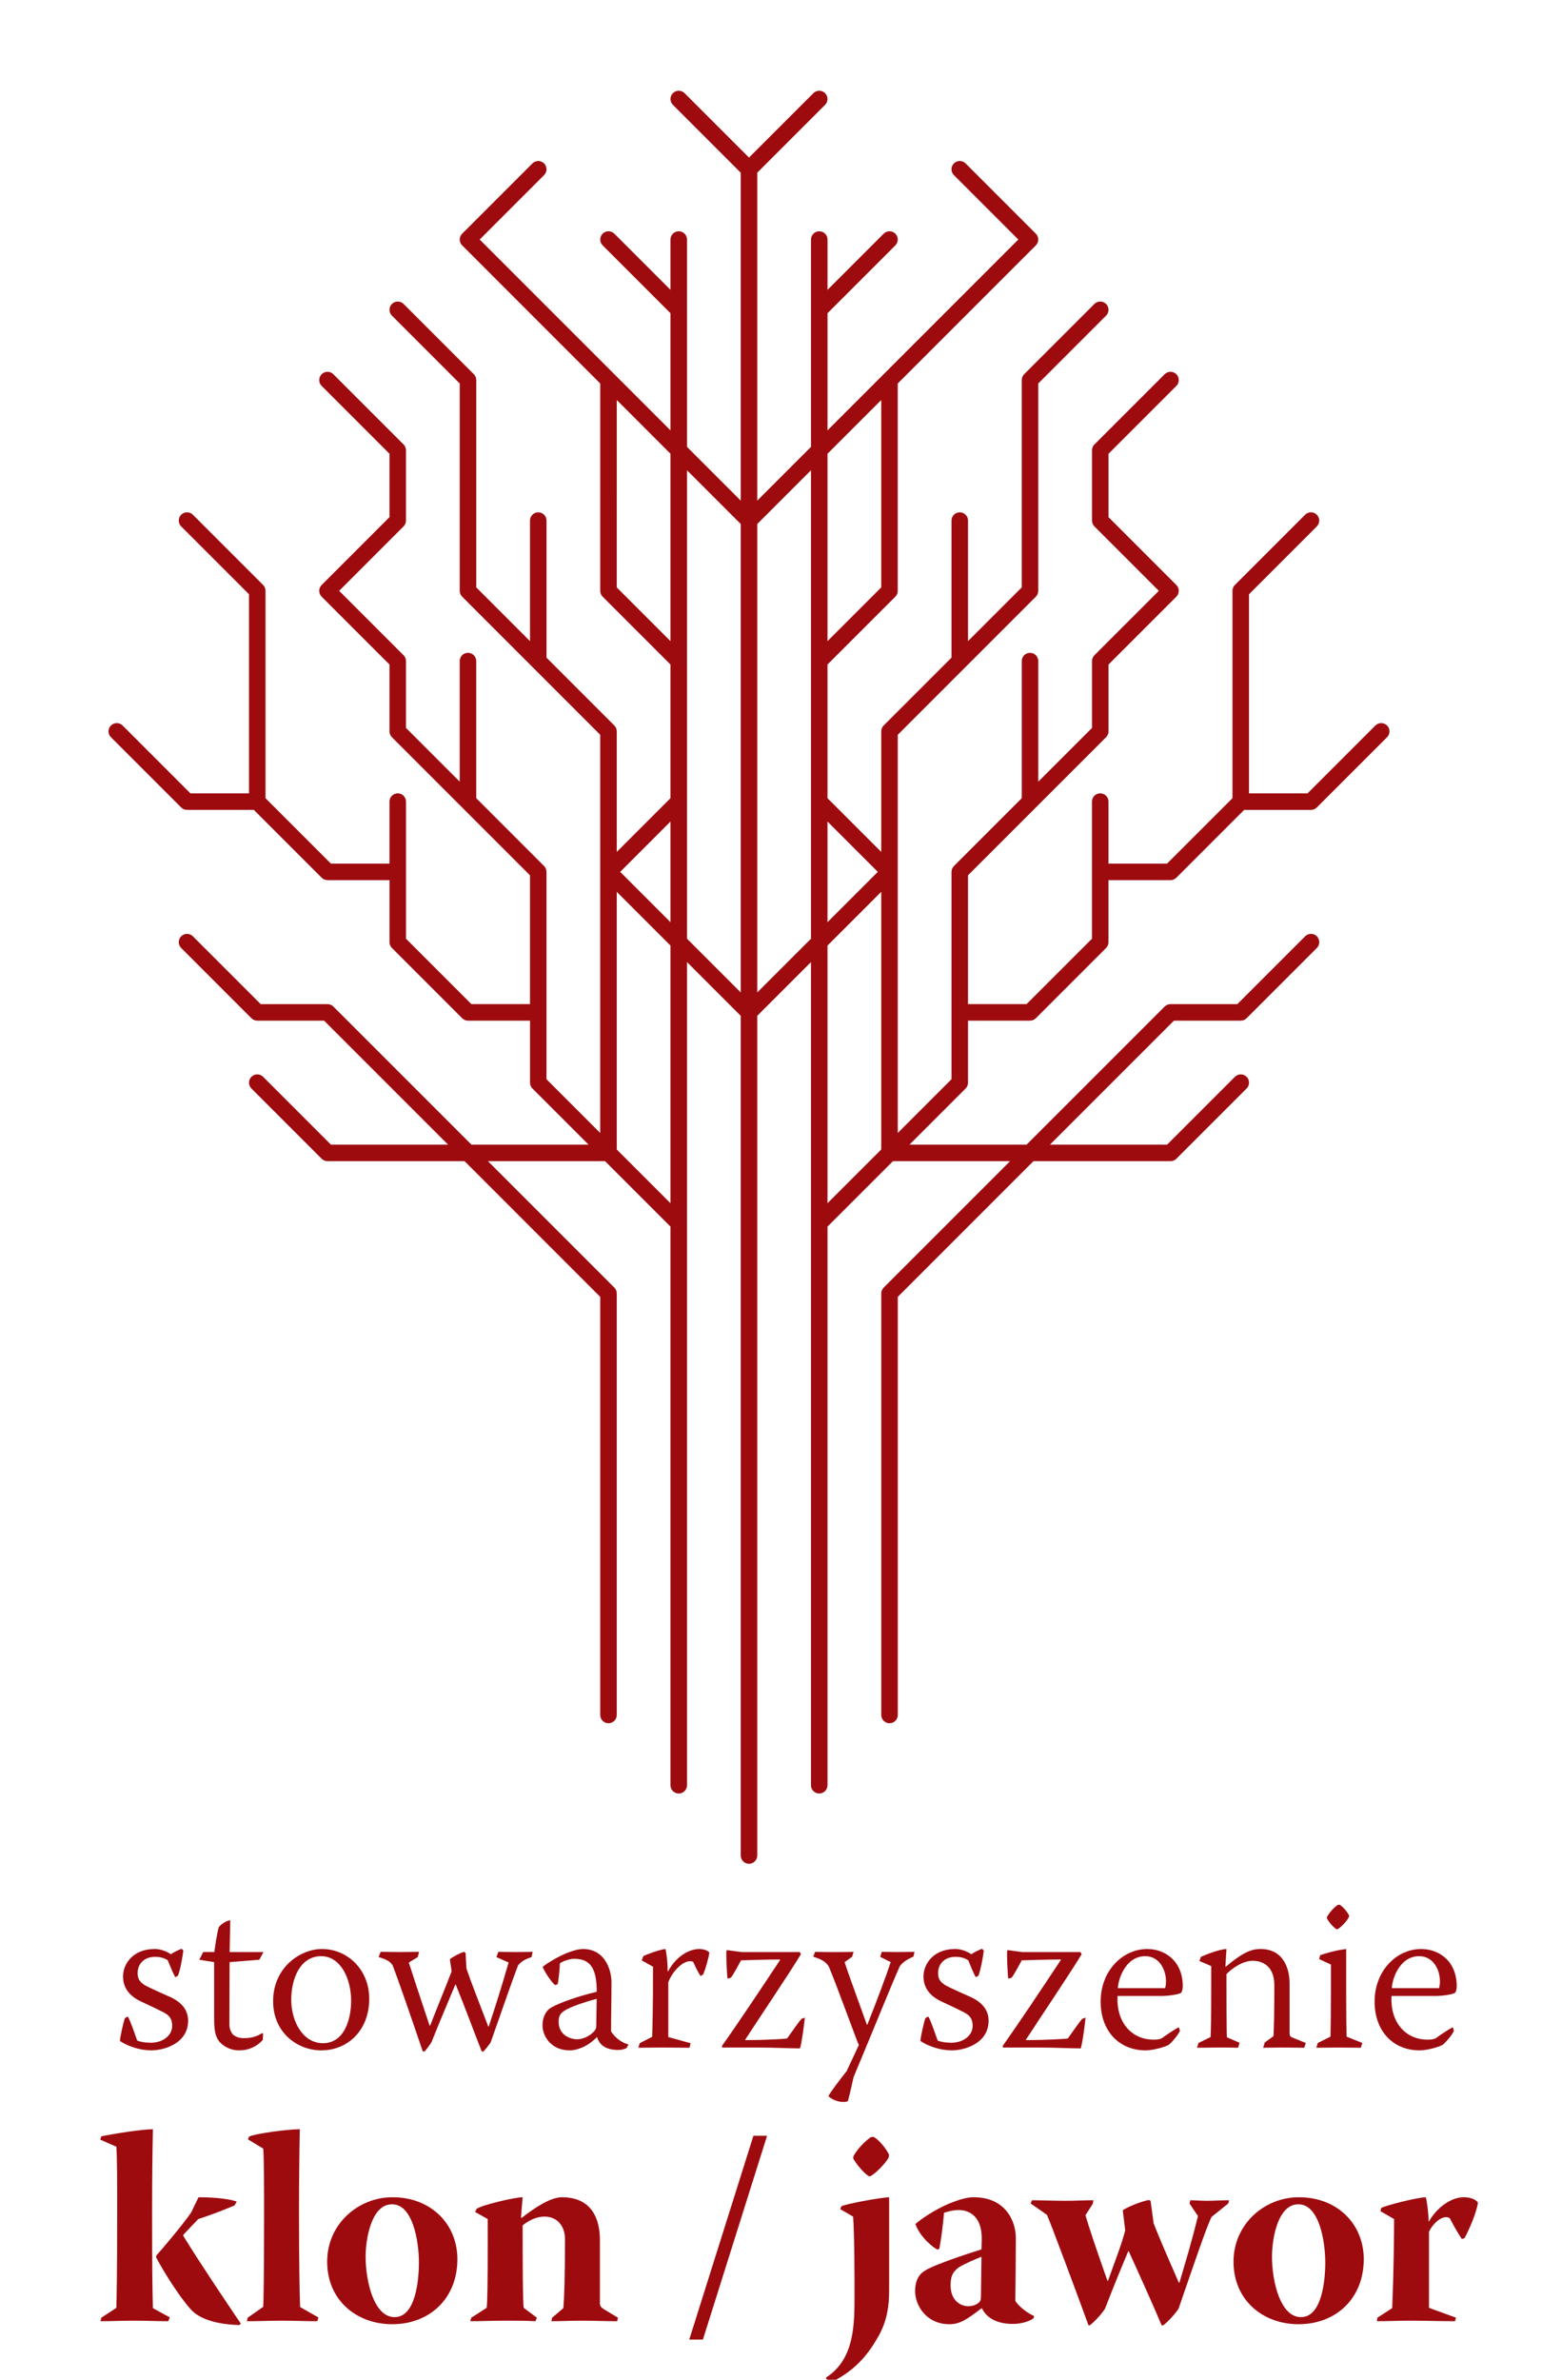
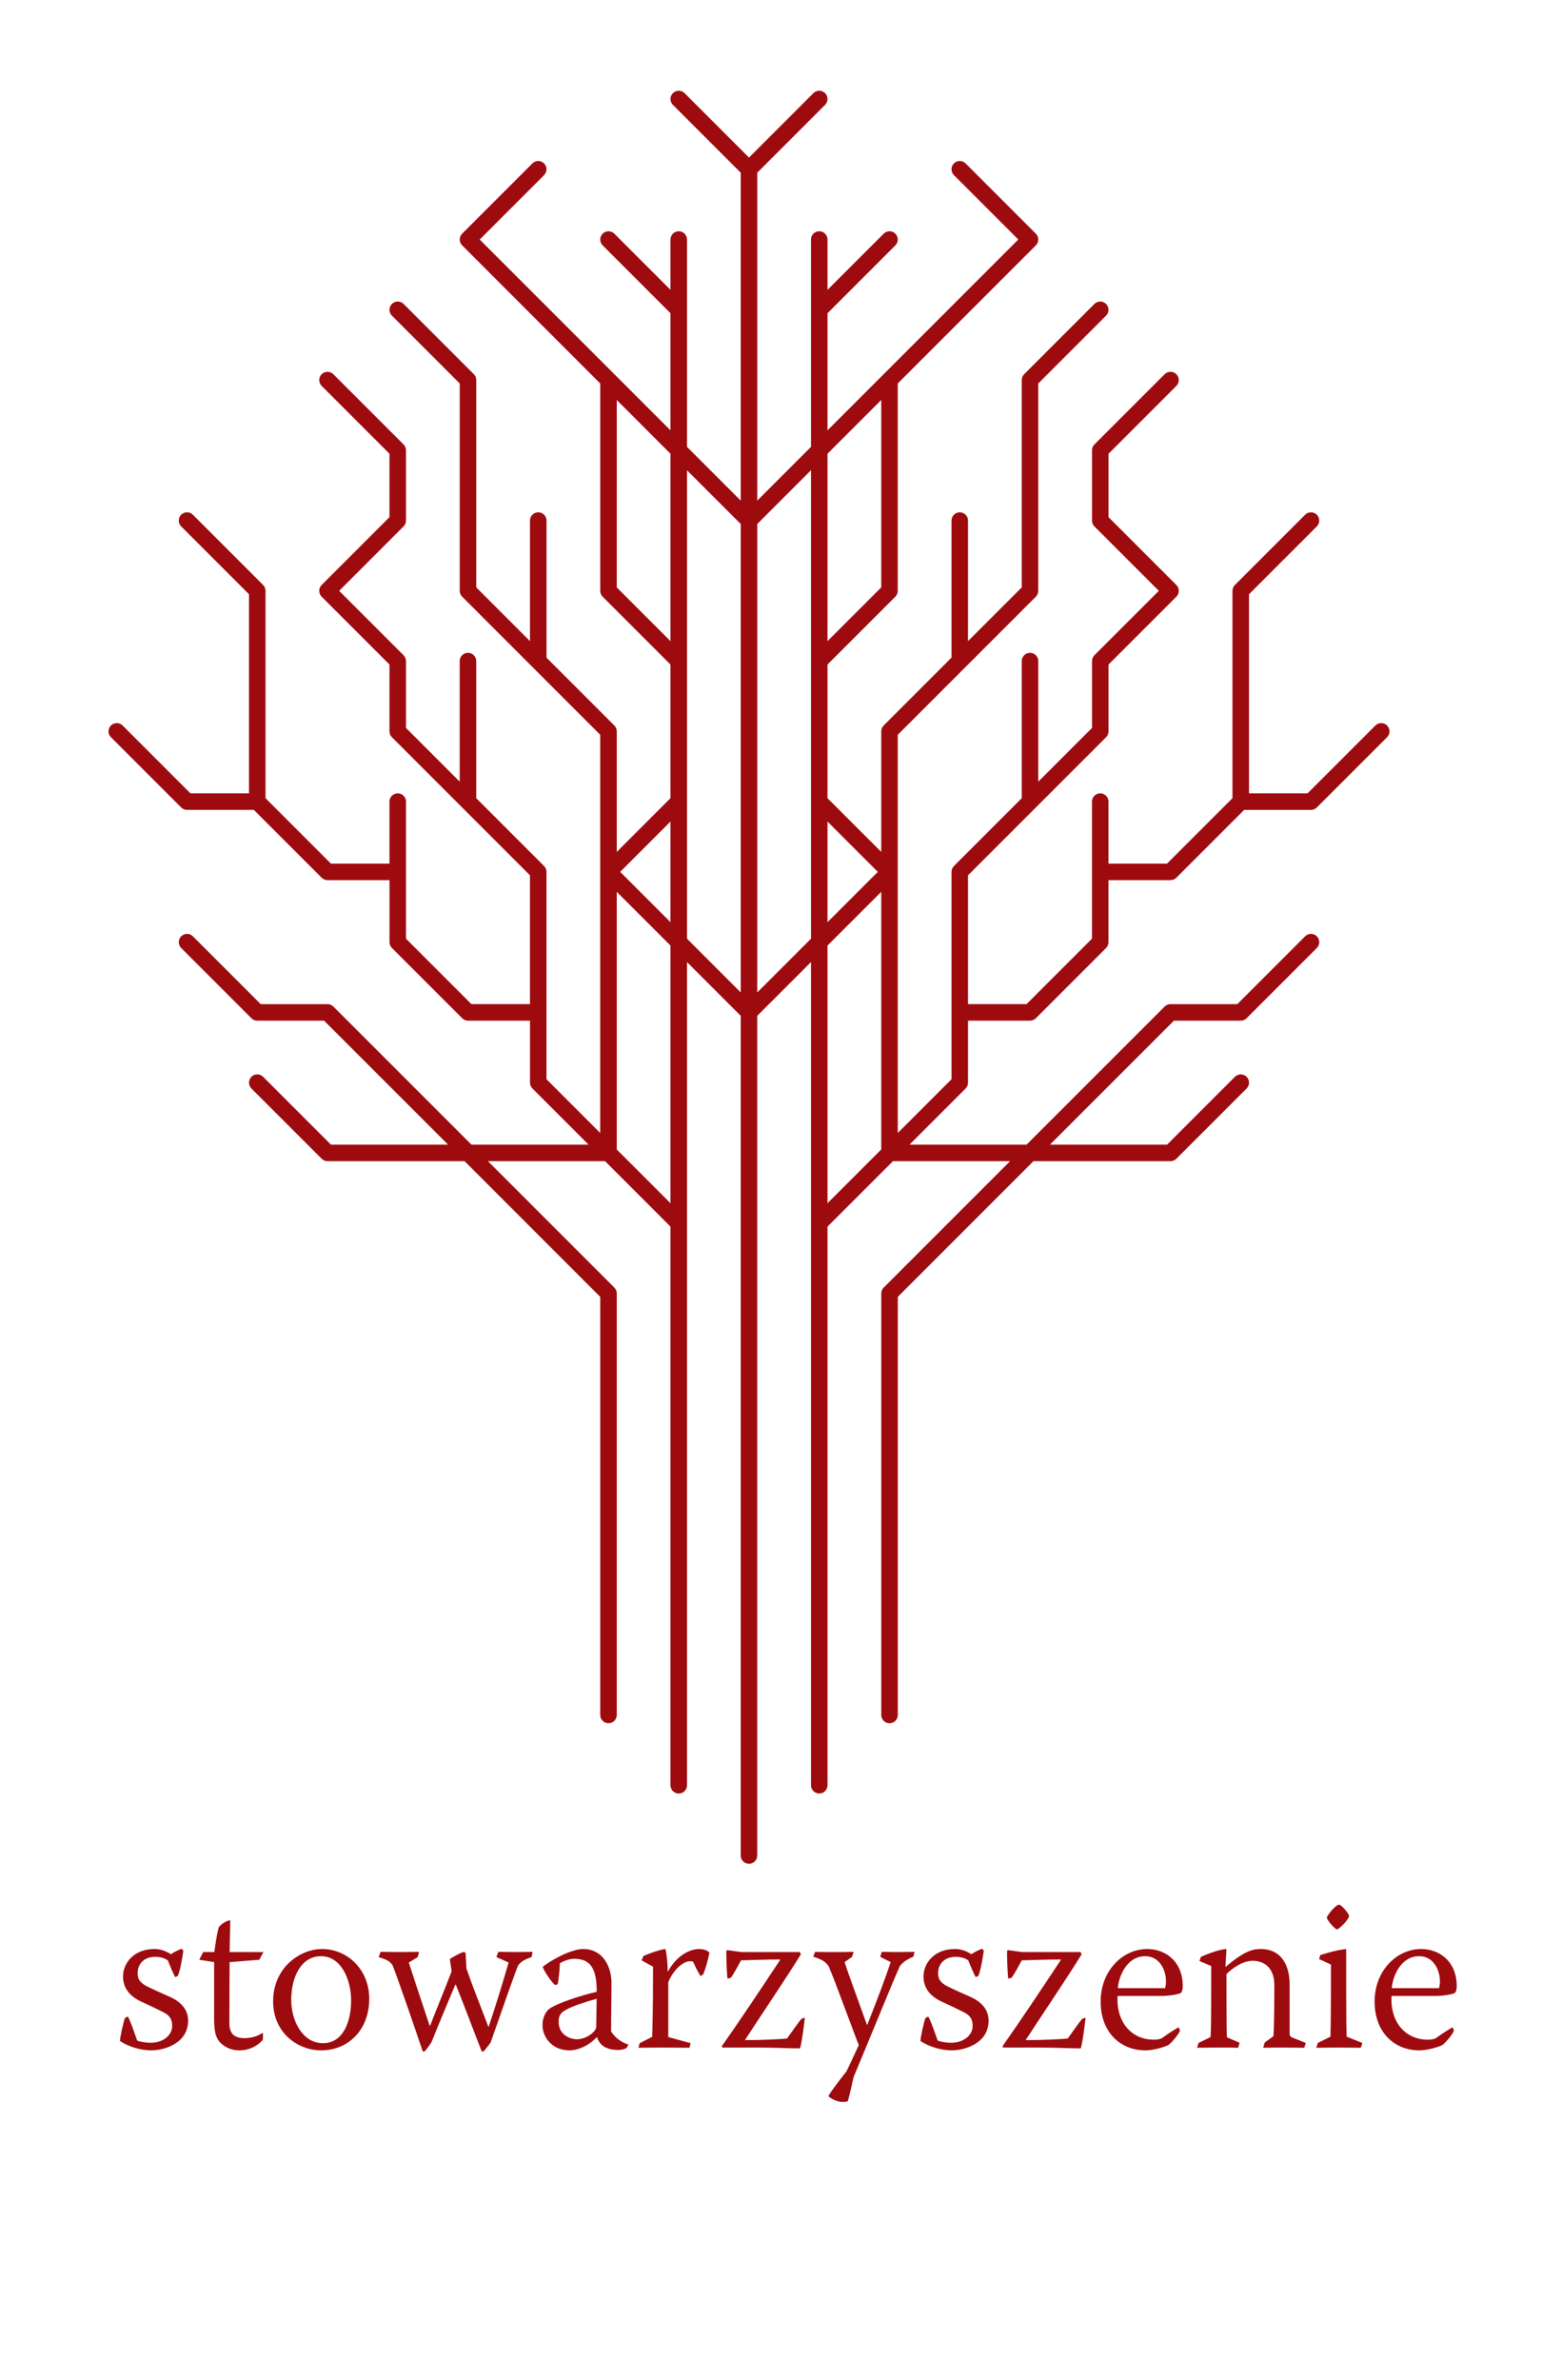
<svg xmlns="http://www.w3.org/2000/svg" version="1.1" id="Warstwa_1" x="0px" y="0px" width="151px" height="233px" viewBox="0 0 151 233" enable-background="new 0 0 151 233" xml:space="preserve">
  <g>
    <g>
      <path fill="#9E0B0F" d="M73.345,182.479c-0.447,0-0.809-0.362-0.809-0.809V99.458l-5.261-5.261v80.595    c0,0.446-0.362,0.809-0.809,0.809s-0.809-0.362-0.809-0.809v-54.697l-6.405-6.405h-11.47l12.377,12.377    c0.152,0.152,0.237,0.357,0.237,0.572v41.273c0,0.446-0.362,0.809-0.809,0.809s-0.809-0.362-0.809-0.809v-40.938l-13.284-13.285    H32.071c-0.214,0-0.42-0.085-0.572-0.237l-6.879-6.879c-0.316-0.316-0.316-0.828,0-1.144c0.315-0.316,0.828-0.316,1.144,0    l6.643,6.642h11.47l-12.14-12.139h-6.544c-0.214,0-0.42-0.085-0.572-0.237l-6.879-6.879c-0.315-0.316-0.315-0.828,0-1.144    c0.315-0.315,0.828-0.316,1.144,0l6.642,6.642h6.541c0.012-0.002,0.028,0,0.043,0.001c0.091,0.004,0.179,0.024,0.261,0.057    c0.094,0.037,0.183,0.093,0.26,0.167c0.001,0,0-0.001,0.002,0.001c0,0,0,0.001,0.001,0.001c0.003,0.003,0.007,0.007,0.01,0.01    l13.521,13.52h11.469l-5.498-5.498c-0.152-0.151-0.237-0.357-0.237-0.572v-6.069h-6.07c-0.214,0-0.42-0.085-0.572-0.237    l-6.879-6.879c-0.151-0.151-0.237-0.357-0.237-0.572v-6.07h-6.07l0,0c-0.002,0-0.003,0-0.004,0c-0.002-0.001-0.002,0-0.003,0h0    c-0.108-0.001-0.211-0.023-0.306-0.063c-0.088-0.037-0.17-0.089-0.243-0.158c0,0-0.001-0.001-0.001-0.001c0,0,0,0,0,0    c-0.006-0.005-0.011-0.011-0.017-0.016l-6.641-6.641h-6.544c-0.214,0-0.42-0.085-0.572-0.237l-6.879-6.879    c-0.316-0.316-0.316-0.828,0-1.144c0.315-0.316,0.828-0.316,1.144,0l6.642,6.642h5.735V58.183l-6.642-6.643    c-0.315-0.316-0.315-0.828,0-1.144c0.315-0.315,0.828-0.316,1.144,0l6.878,6.879C25.915,57.428,26,57.634,26,57.848V78.15    l6.405,6.405h5.735v-6.07c0-0.447,0.362-0.809,0.809-0.809s0.809,0.362,0.809,0.809v13.423l6.405,6.405h5.735V85.699    L38.377,72.178c-0.151-0.151-0.237-0.357-0.237-0.572v-6.544l-6.642-6.641c-0.158-0.158-0.237-0.365-0.237-0.572    s0.079-0.414,0.237-0.572l6.642-6.643v-6.209l-6.642-6.642c-0.316-0.315-0.316-0.828,0-1.144c0.316-0.316,0.829-0.316,1.144,0    l6.877,6.877c0.005,0.005,0.011,0.011,0.016,0.017c0,0,0,0,0,0c0,0,0,0,0.001,0.001c0.07,0.074,0.124,0.158,0.16,0.247    c0.035,0.086,0.057,0.179,0.06,0.277c0,0,0,0,0,0c0,0,0,0,0,0c0,0.011,0,0.023,0,0.034v6.876c0,0.214-0.085,0.42-0.237,0.572    l-6.307,6.308l6.307,6.307c0.152,0.151,0.237,0.357,0.237,0.572v6.544l5.261,5.261l0-11.806c0-0.447,0.362-0.809,0.809-0.809l0,0    c0.447,0,0.809,0.362,0.809,0.809l0,13.423l6.642,6.643c0.152,0.151,0.237,0.357,0.237,0.572v20.302l5.261,5.261V71.941    L45.257,58.42c-0.152-0.151-0.237-0.357-0.237-0.572V37.546l-6.642-6.643c-0.315-0.316-0.315-0.828,0-1.144    c0.315-0.315,0.828-0.316,1.144,0l6.879,6.879c0.151,0.151,0.237,0.357,0.237,0.572v20.302l5.261,5.261V50.969    c0-0.447,0.362-0.809,0.809-0.809s0.809,0.362,0.809,0.809v13.423l6.642,6.642c0.152,0.152,0.237,0.358,0.237,0.572v11.805    l5.261-5.261V65.062l-6.642-6.641c-0.152-0.152-0.237-0.358-0.237-0.572l0-20.302L45.257,24.024    c-0.152-0.151-0.237-0.357-0.237-0.572s0.085-0.42,0.237-0.572l6.879-6.879c0.315-0.315,0.828-0.316,1.144,0    c0.315,0.316,0.315,0.828,0,1.144l-6.307,6.307l13.173,13.173c0.009,0.009,0.019,0.018,0.027,0.027l5.484,5.484v-11.47    l-6.642-6.642c-0.316-0.316-0.316-0.828,0-1.144c0.315-0.316,0.828-0.316,1.144,0l5.498,5.498v-4.926    c0-0.447,0.362-0.809,0.809-0.809s0.809,0.362,0.809,0.809v20.302l5.261,5.261V16.908l-6.642-6.642    c-0.316-0.316-0.316-0.828,0-1.144c0.315-0.316,0.828-0.316,1.144,0l6.307,6.307l6.307-6.307c0.316-0.315,0.828-0.316,1.145,0    c0.315,0.316,0.315,0.828,0,1.144l-6.643,6.642v32.107l5.262-5.261V23.453c0-0.447,0.362-0.809,0.809-0.809    s0.809,0.362,0.809,0.809v4.926l5.498-5.498c0.316-0.316,0.828-0.316,1.145,0c0.315,0.316,0.315,0.828,0,1.144l-6.643,6.642v11.47    l5.488-5.488c0.007-0.007,0.014-0.013,0.02-0.02l13.177-13.177l-6.308-6.307c-0.315-0.316-0.315-0.828,0-1.144    c0.316-0.316,0.828-0.316,1.145,0l6.879,6.879c0.315,0.315,0.315,0.828,0,1.144L87.912,37.546v20.302    c0,0.214-0.085,0.42-0.236,0.572l-6.643,6.641V78.15l5.262,5.261V71.606c0-0.214,0.085-0.42,0.236-0.572l6.644-6.643V50.969    c0-0.447,0.362-0.809,0.809-0.809s0.809,0.362,0.809,0.809v11.804l5.261-5.26V37.211c0-0.214,0.085-0.42,0.236-0.572l6.879-6.879    c0.316-0.316,0.828-0.316,1.145,0c0.315,0.316,0.315,0.828,0,1.144l-6.643,6.643v20.302c0,0.214-0.085,0.42-0.236,0.572    l-6.861,6.862c-0.011,0.011-0.022,0.022-0.034,0.033l-6.626,6.626v13.42c0,0.002,0,0.004,0,0.006v25.561l5.263-5.262V85.364    c0-0.214,0.085-0.42,0.236-0.572l6.642-6.642V64.727c0-0.447,0.362-0.809,0.809-0.809s0.809,0.362,0.809,0.809v11.806l5.262-5.262    v-6.544c0-0.214,0.085-0.42,0.236-0.572l6.308-6.307l-6.308-6.308c-0.151-0.151-0.236-0.357-0.236-0.572v-6.879    c0-0.114,0.023-0.223,0.066-0.322c0.036-0.084,0.087-0.163,0.152-0.232c0.001,0,0.001,0,0.001,0s0.001,0,0.001-0.001    c0.006-0.006,0.012-0.012,0.018-0.018l6.877-6.877c0.316-0.315,0.828-0.316,1.145,0c0.315,0.316,0.315,0.828,0,1.144l-6.643,6.642    v6.209l6.643,6.643c0.157,0.158,0.236,0.365,0.236,0.572s-0.079,0.414-0.236,0.572l-6.643,6.641v6.544    c0,0.214-0.085,0.42-0.236,0.572L94.792,85.699v12.614h5.734l6.405-6.405V78.485c0-0.447,0.362-0.809,0.809-0.809    s0.809,0.362,0.809,0.809v6.07h5.735l6.405-6.405V57.848c0-0.214,0.085-0.42,0.236-0.572l6.879-6.879    c0.316-0.316,0.828-0.316,1.145,0c0.315,0.316,0.315,0.828,0,1.144l-6.643,6.643v19.493h5.735l6.642-6.642    c0.316-0.316,0.828-0.316,1.145,0c0.315,0.316,0.315,0.828,0,1.144l-6.879,6.879c-0.152,0.152-0.357,0.237-0.572,0.237h-6.544    l-6.64,6.641c-0.005,0.005-0.01,0.01-0.015,0.014c-0.001,0-0.001,0-0.001,0l-0.001,0.001l-0.001,0.001v0    c-0.074,0.07-0.157,0.123-0.246,0.16c-0.093,0.039-0.194,0.061-0.301,0.062l0,0c-0.001,0-0.002,0-0.002,0    c-0.001,0-0.001,0-0.001,0c-0.001,0-0.001,0-0.002,0h-0.001c-0.001,0-0.001,0-0.001,0c-0.001,0-0.002,0-0.003,0l0,0l0,0h-6.07    v6.07c0,0.214-0.085,0.42-0.236,0.572l-6.879,6.879c-0.152,0.152-0.357,0.237-0.572,0.237h-6.069v6.069    c0,0.214-0.085,0.42-0.236,0.572l-5.498,5.498h11.469l13.519-13.519c0.005-0.005,0.01-0.01,0.015-0.014c0.001,0,0.001,0,0.001,0    l0.001-0.001l0.001-0.001v0c0.074-0.07,0.158-0.124,0.248-0.161c0.084-0.035,0.176-0.056,0.271-0.06c0.014,0,0.028,0,0.041-0.001    h6.54l6.642-6.642c0.316-0.316,0.828-0.316,1.145,0c0.315,0.316,0.315,0.828,0,1.144l-6.879,6.879    c-0.152,0.152-0.357,0.237-0.572,0.237h-6.544l-12.14,12.139h11.47l6.642-6.642c0.316-0.316,0.828-0.316,1.145,0    c0.315,0.316,0.315,0.828,0,1.144l-6.879,6.879c-0.152,0.152-0.357,0.237-0.572,0.237h-13.423l-13.284,13.285v40.938    c0,0.446-0.362,0.809-0.809,0.809s-0.809-0.362-0.809-0.809v-41.273c0-0.215,0.085-0.42,0.236-0.572l12.377-12.377H87.439    l-6.406,6.405v54.697c0,0.446-0.362,0.809-0.809,0.809s-0.809-0.362-0.809-0.809V94.196l-5.262,5.261v82.212    C74.154,182.116,73.792,182.479,73.345,182.479L73.345,182.479z M81.033,92.578v25.228l5.262-5.261V87.317L81.033,92.578    L81.033,92.578z M60.396,112.545l5.261,5.261V92.578l-5.261-5.261V112.545L60.396,112.545z M74.154,51.304v45.866l5.262-5.261    V46.042L74.154,51.304L74.154,51.304z M67.275,91.908l5.261,5.261V51.304l-5.261-5.261v18.679c0,0.003,0,0.006,0,0.01V91.908    L67.275,91.908z M81.033,80.438v9.852l4.927-4.926L81.033,80.438L81.033,80.438z M60.731,85.364l4.926,4.926v-9.852L60.731,85.364    L60.731,85.364z M81.033,44.425v18.349l5.262-5.261V39.164L81.033,44.425L81.033,44.425z M60.396,57.513l5.261,5.261V44.425    l-5.26-5.261L60.396,57.513L60.396,57.513z" />
    </g>
-     <path fill="#9E0B0F" d="M135.179,216.492l1.337,0.774c0,1.257-0.026,4.975-0.187,8.72l-1.444,0.937l-0.054,0.345   c1.069,0,2.166-0.054,3.208-0.054c1.469,0,2.967,0.054,4.438,0.054l0.106-0.345l-2.647-0.964v-7.464   c0.401-0.802,1.097-1.417,1.686-1.417c0.159,0,0.267,0.054,0.347,0.107c0.589,1.123,0.883,1.577,1.177,2.032l0.268-0.08   c0.534-0.988,1.229-2.672,1.31-3.501c-0.213-0.267-0.668-0.507-1.39-0.507c-1.311,0-2.675,1.096-3.396,2.352h-0.054   c0.027-0.588-0.134-1.925-0.267-2.352c-1.042,0.054-3.955,0.828-4.356,1.042L135.179,216.492z M127.155,215.821   c2.032,0,2.622,3.639,2.622,5.698c0,1.738-0.321,5.35-2.382,5.35c-2.033,0-2.836-3.531-2.836-5.912   c0-1.818,0.588-5.136,2.568-5.136H127.155z M127.182,215.13c-3.344,0-6.39,2.617-6.39,6.309c0,3.799,2.913,6.123,6.363,6.123   c3.69,0,6.39-2.538,6.39-6.363c0-3.451-2.593-6.068-6.337-6.068H127.182z M107.072,215.424c-0.909,0-1.818,0.054-2.727,0.054   c-1.23,0-2.406-0.054-3.289-0.054l-0.134,0.317c0.535,0.374,1.069,0.722,1.604,1.123c0.241,0.481,3.048,7.996,4.064,10.804h0.134   c0.373-0.267,1.257-1.203,1.497-1.658c1.097-2.834,1.658-4.145,2.272-5.615h0.027c0.855,1.872,2.272,5,3.234,7.273h0.161   c0.427-0.32,1.176-1.123,1.497-1.631c1.55-4.493,2.753-8.049,3.234-8.985c0.563-0.455,1.097-0.883,1.632-1.311l0.08-0.317   c-0.749,0-1.444,0.054-2.14,0.054c-0.668,0-1.229-0.054-1.657-0.054l-0.08,0.317l0.829,1.23c-0.642,2.62-1.177,4.358-1.818,6.524   h-0.054c-0.79-1.843-1.672-3.769-2.474-5.826l-0.295-2.192l-0.16-0.08c-0.882,0.16-2.271,0.774-2.564,1.016l0.241,1.952   c-0.321,1.31-1.07,3.208-1.686,4.945h-0.053c-1.058-2.996-1.859-5.376-2.154-6.419l0.722-1.123L107.072,215.424z M93.085,223.713   c0-0.909,0.268-1.311,0.803-1.712c0.589-0.375,1.687-0.829,2.223-1.043l-0.054,3.932c0,0.188-0.027,0.401-0.161,0.509   c-0.268,0.267-0.669,0.401-1.098,0.401c-0.589,0-1.713-0.428-1.713-2.06V223.713z M96.11,220.234   c-1.553,0.481-4.869,1.604-5.483,2.059c-0.615,0.321-1.016,0.989-1.016,2.032c0,1.364,1.068,3.236,3.367,3.236   c1.017,0,1.686-0.455,3.132-1.552h0.053c0.24,0.535,0.988,1.524,3.019,1.524c0.909,0,1.711-0.294,2.032-0.561l0.054-0.215   c-0.936-0.4-1.738-1.23-1.846-1.497c0.026-1.846,0.054-4.226,0.054-6.151c0-1.551-0.935-3.98-4.143-3.98   c-0.562,0-1.258,0.187-1.954,0.453c-1.203,0.427-2.752,1.335-3.74,2.164c0.454,1.337,1.923,2.46,2.19,2.514l0.16-0.107   c0.134-0.642,0.374-2.433,0.454-3.503c0.267-0.08,0.828-0.268,1.444-0.268c1.071,0,2.303,0.669,2.249,2.915L96.11,220.234z    M82.284,216.306c0.455,0.241,0.855,0.481,1.257,0.723c0.134,1.844,0.134,5.694,0.134,7.646c0,2.78,0.054,6.283-2.78,8.102v0.133   l0.561,0.321c1.818-0.963,3.262-2.112,4.624-4.599c0.802-1.471,0.988-2.888,0.988-4.385v-9.117   c-1.015,0.054-4.168,0.642-4.676,0.882L82.284,216.306z M85.278,209.246c-0.508,0.348-1.256,1.069-1.684,1.819l-0.054,0.24   c0.294,0.562,1.016,1.444,1.576,1.792l0.214-0.081c0.454-0.267,1.389-1.203,1.684-1.765l0.053-0.268   c-0.294-0.669-1.148-1.631-1.549-1.765L85.278,209.246z M68.833,229.063l6.281-19.949h-1.336l-6.282,19.949H68.833z    M47.761,219.646c0,3.317-0.027,5.965-0.107,6.313l-1.498,0.964l-0.107,0.345c1.15,0,2.246-0.054,3.395-0.054   c0.989,0,1.978,0,2.995,0.054l0.133-0.345l-1.285-0.964c-0.107-0.454-0.107-5.804-0.107-8.078c0.776-0.615,1.499-0.856,2.141-0.856   c1.258,0,2.007,0.938,2.007,2.221c0,3.771-0.081,5.805-0.16,6.741l-1.098,0.937l-0.08,0.345c0.99,0,1.953-0.054,2.914-0.054   c1.176,0,2.325,0.054,3.528,0.054l0.081-0.345l-1.284-0.776c-0.295-0.16-0.482-0.348-0.482-0.588v-6.233   c0-2.086-0.801-4.195-3.714-4.195c-1.124,0-2.623,0.987-3.961,2.028l-0.053-0.053l0.16-1.976c-0.641-0.026-4.088,0.774-4.516,1.147   l-0.133,0.294l1.23,0.694V219.646z M38.4,215.821c2.034,0,2.622,3.639,2.622,5.698c0,1.738-0.321,5.35-2.381,5.35   c-2.034,0-2.837-3.531-2.837-5.912c0-1.818,0.589-5.136,2.569-5.136H38.4z M38.427,215.13c-3.344,0-6.39,2.617-6.39,6.309   c0,3.799,2.912,6.123,6.363,6.123c3.691,0,6.39-2.538,6.39-6.363c0-3.451-2.592-6.068-6.336-6.068H38.427z M29.387,225.88   c-0.054-1.765-0.107-4.012-0.107-9.279c0-2.861,0.027-5.75,0.08-8.13c-1.202,0-4.382,0.428-4.971,0.722l-0.107,0.268l1.498,0.909   c0.081,1.338,0.081,3.984,0.081,6.338c0,6.445-0.054,8.344-0.081,9.146l-1.524,1.07l-0.08,0.345c1.15,0,2.272-0.054,3.421-0.054   c1.148,0,2.325,0.054,3.475,0.054l0.107-0.372L29.387,225.88z M14.973,225.984c-0.053-1.979-0.08-3.797-0.08-9.571   c0-2.781,0.027-5.429,0.08-7.942c-0.988,0-3.634,0.401-5.051,0.695l-0.107,0.321l1.578,0.695c0.08,0.936,0.08,3.743,0.08,5.883   c0,7.087-0.053,8.852-0.08,9.895l-1.471,0.963l-0.081,0.345c1.097,0,2.192-0.054,3.288-0.054c1.122,0,2.218,0.054,3.341,0.054   l0.161-0.372L14.973,225.984z M23.584,227.508c-1.658-2.46-3.931-5.828-5.643-8.608v-0.08c0.535-0.562,1.23-1.311,1.471-1.551   c1.792-0.588,2.781-1.017,3.556-1.337l0.214-0.374c-0.454-0.188-1.792-0.428-3.744-0.428l-0.722,1.497   c-0.909,1.31-2.861,3.609-3.422,4.224v0.188c1.042,1.925,2.621,4.304,3.529,5.213c0.936,0.909,2.647,1.337,4.6,1.391   L23.584,227.508z" />
    <path fill="#9E0B0F" d="M136.296,194.656c0.021-0.836,0.728-3.127,2.676-3.127c1.349,0,2.034,1.264,2.034,2.484   c0,0.235-0.044,0.492-0.086,0.643H136.296z M140.491,195.424c0.92,0,1.71-0.171,1.945-0.277c0.149-0.086,0.213-0.427,0.213-0.684   c0-2.376-1.644-3.637-3.485-3.637c-2.354,0-4.556,2.074-4.556,5.153c0,2.933,1.858,4.771,4.405,4.771   c0.729,0,1.842-0.319,2.248-0.533c0.256-0.192,0.982-1.005,1.11-1.39l-0.106-0.343c-0.448,0.235-1.004,0.6-1.688,1.092   c-0.214,0.086-0.45,0.128-0.792,0.128c-1.948,0-3.531-1.455-3.531-3.96c0-0.107,0-0.214,0.021-0.32H140.491z M129.175,191.811   l1.155,0.535v2.738c0,1.711-0.021,3.615-0.043,4.321l-1.24,0.62l-0.15,0.468c0.813,0,1.434-0.021,2.074-0.021   c0.79,0,1.604,0.021,2.288,0.021l0.149-0.468l-1.541-0.62c-0.021-0.642-0.042-1.883-0.042-4.278v-4.301   c-1.132,0.129-2.201,0.492-2.543,0.6L129.175,191.811z M131.014,186.505c-0.32,0.192-0.769,0.663-1.047,1.134l-0.043,0.15   c0.171,0.363,0.62,0.897,0.962,1.112l0.149-0.043c0.277-0.172,0.876-0.771,1.025-1.112l0.063-0.172   c-0.192-0.406-0.705-1.006-0.982-1.091L131.014,186.505z M118.606,194.397c0,2.782-0.021,4.687-0.063,5.051l-1.177,0.577   l-0.149,0.468c0.619,0,1.39-0.021,2.096-0.021c0.661,0,1.453,0,1.924,0.021l0.149-0.488l-1.241-0.536   c-0.043-0.471-0.043-4.579-0.043-6.185c0.514-0.535,1.563-1.305,2.568-1.305c1.113,0,2.12,0.662,2.12,2.396   c0,2.804-0.044,4.365-0.086,4.986l-0.856,0.62l-0.15,0.511c0.621,0,1.22-0.021,1.754-0.021c0.79,0,1.774,0.021,2.267,0.021   l0.15-0.468l-1.327-0.534c-0.149-0.065-0.257-0.15-0.257-0.386v-4.858c0-1.605-0.662-3.421-2.844-3.421   c-0.835,0-1.647,0.256-3.402,1.73h-0.043l0.106-1.73c-0.704,0.021-2.158,0.598-2.5,0.769l-0.15,0.405l1.155,0.493V194.397z    M109.469,194.656c0.021-0.836,0.729-3.127,2.677-3.127c1.348,0,2.033,1.264,2.033,2.484c0,0.235-0.043,0.492-0.086,0.643H109.469z    M113.665,195.424c0.919,0,1.71-0.171,1.944-0.277c0.149-0.086,0.214-0.427,0.214-0.684c0-2.376-1.645-3.637-3.485-3.637   c-2.354,0-4.557,2.074-4.557,5.153c0,2.933,1.859,4.771,4.406,4.771c0.728,0,1.841-0.319,2.247-0.533   c0.256-0.192,0.982-1.005,1.11-1.39l-0.106-0.343c-0.448,0.235-1.004,0.6-1.688,1.092c-0.214,0.086-0.449,0.128-0.791,0.128   c-1.948,0-3.532-1.455-3.532-3.96c0-0.107,0-0.214,0.021-0.32H113.665z M105.811,191.126h-5.689l-1.432-0.192l-0.063,0.063   c-0.044,0.406,0.042,2.305,0.106,2.731l0.321-0.085c0.233-0.277,0.768-1.28,1.003-1.708c2.566-0.085,3.487-0.085,3.808-0.085   l0.021,0.043c-1.926,2.902-3.979,5.997-5.688,8.408v0.17h3.335c1.84,0,3.252,0.086,4.301,0.086   c0.192-0.661,0.385-2.219,0.471-3.009l-0.321,0.106c-0.3,0.342-0.728,0.961-1.412,1.922c-0.192,0.063-2.354,0.17-4.108,0.17v-0.043   c1.327-2.049,4.365-6.553,5.456-8.367L105.811,191.126z M93.512,190.826c-2.055,0-3.079,1.409-3.079,2.693   c0,1.156,0.684,1.948,1.794,2.462c0.835,0.385,1.563,0.728,2.142,1.026c0.685,0.343,0.877,0.749,0.877,1.349   c0,0.941-0.921,1.648-2.098,1.648c-0.492,0-1.028-0.086-1.327-0.215c-0.192-0.514-0.619-1.841-0.919-2.354l-0.277,0.149   c-0.128,0.278-0.491,1.905-0.491,2.247c0.79,0.533,1.986,0.917,3.057,0.917c1.285,0,3.615-0.683,3.615-2.907   c0-0.898-0.471-1.69-1.646-2.269c-0.705-0.321-1.99-0.877-2.547-1.177c-0.578-0.364-0.75-0.663-0.75-1.22   c0-0.856,0.6-1.584,1.713-1.584c0.728,0,1.112,0.257,1.242,0.343c0.213,0.534,0.492,1.219,0.728,1.647l0.257-0.128   c0.235-0.49,0.532-2.287,0.532-2.479l-0.169-0.172c-0.343,0.129-0.728,0.32-1.048,0.533c-0.515-0.341-1.092-0.512-1.584-0.512   H93.512z M86.194,191.594l1.027,0.514c-0.407,1.26-1.348,3.76-2.289,6.13H84.89c-1.24-3.438-1.967-5.425-2.182-6.13l0.728-0.514   l0.15-0.489c-0.643,0.021-1.283,0.021-1.946,0.021c-0.6,0-1.22,0-1.818-0.021l-0.192,0.468c0.898,0.299,1.176,0.47,1.518,0.94   c0.856,2.029,2.759,7.348,2.952,7.711c-0.363,0.812-0.92,1.965-1.198,2.563c-0.684,0.876-1.582,2.029-1.774,2.436   c0.171,0.234,0.834,0.576,1.411,0.576c0.235,0,0.386-0.021,0.492-0.085c0.214-0.77,0.406-1.709,0.557-2.35   c2.138-5.105,3.699-9.015,4.533-10.873c0.278-0.342,0.62-0.62,1.326-0.919l0.107-0.468c-0.514,0-1.134,0.021-1.732,0.021   c-0.471,0-1.048-0.021-1.476-0.021L86.194,191.594z M78.321,191.126h-5.69l-1.431-0.192l-0.064,0.063   c-0.043,0.406,0.042,2.305,0.107,2.731l0.32-0.085c0.235-0.277,0.768-1.28,1.003-1.708c2.567-0.085,3.486-0.085,3.808-0.085   l0.021,0.043c-1.925,2.902-3.979,5.997-5.688,8.408v0.17h3.335c1.84,0,3.251,0.086,4.3,0.086c0.192-0.661,0.385-2.219,0.471-3.009   l-0.32,0.106c-0.3,0.342-0.729,0.961-1.413,1.922c-0.193,0.063-2.353,0.17-4.107,0.17v-0.043c1.326-2.049,4.364-6.553,5.455-8.367   L78.321,191.126z M62.835,191.937l1.112,0.62c0,1.07,0,4.623-0.085,6.869l-1.219,0.621l-0.128,0.446   c0.556,0,1.455-0.021,2.096-0.021c1.153,0,2.18,0.021,2.908,0.021l0.107-0.446l-2.182-0.6v-5.371   c0.449-1.155,1.434-2.055,2.118-2.055c0.149,0,0.256,0.021,0.32,0.064c0.278,0.642,0.535,1.112,0.728,1.391l0.235-0.149   c0.235-0.492,0.534-1.562,0.62-2.159c-0.213-0.234-0.62-0.342-1.005-0.342c-0.792,0-2.118,0.513-3.038,2.18h-0.042   c0-0.771-0.085-1.667-0.213-2.18c-0.555,0.043-1.838,0.534-2.159,0.683L62.835,191.937z M54.703,197.928   c0-0.6,0.214-0.877,0.771-1.177c0.621-0.343,1.905-0.771,2.955-1.049l-0.043,2.676c0,0.214-0.064,0.342-0.214,0.514   c-0.471,0.514-1.156,0.771-1.648,0.771c-0.707,0-1.82-0.429-1.82-1.713V197.928z M58.429,195.018   c-1.755,0.406-3.64,1.07-4.451,1.541c-0.449,0.235-0.854,0.855-0.854,1.755c0,0.984,0.791,2.437,2.672,2.437   c0.685,0,1.755-0.362,2.633-1.281h0.042c0.192,0.577,0.641,1.239,2.073,1.239c0.406,0,0.663-0.106,0.813-0.192l0.192-0.342   c-0.321-0.085-1.134-0.384-1.711-1.282c0-1.478,0.042-3.339,0.042-4.773c0-1.391-0.726-3.292-2.779-3.292   c-0.492,0-1.006,0.171-1.52,0.363c-0.835,0.319-2.095,1.067-2.438,1.389c0.171,0.492,0.963,1.626,1.22,1.775l0.254-0.086   c0.106-0.62,0.192-1.519,0.214-2.054c0.385-0.234,0.963-0.428,1.37-0.428c1.22,0,2.163,0.471,2.227,2.846V195.018z M41.036,191.104   c-0.599,0-1.241,0.021-1.818,0.021c-0.621,0-1.241-0.021-1.947-0.021l-0.192,0.511c0.813,0.255,1.091,0.403,1.369,0.807   c0.792,2.082,2.204,6.232,2.953,8.436h0.171c0.214-0.235,0.492-0.6,0.684-0.92c1.027-2.546,1.455-3.53,2.332-5.627h0.043   c0.96,2.375,1.794,4.643,2.543,6.547h0.171c0.214-0.235,0.513-0.6,0.706-0.898c1.284-3.68,2.417-6.9,2.696-7.559   c0.321-0.36,0.621-0.552,1.305-0.785l0.106-0.511c-0.535,0-1.112,0.021-1.668,0.021s-1.134-0.021-1.69-0.021l-0.192,0.511   l1.198,0.53c-0.663,2.293-1.177,3.941-1.947,6.273h-0.043c-0.855-2.247-1.625-4.172-2.139-5.679l-0.085-1.529l-0.147-0.106   c-0.407,0.106-1.22,0.554-1.391,0.723l0.171,1.189c-0.642,1.679-1.326,3.306-2.097,5.295h-0.064   c-1.091-3.273-1.711-5.145-2.032-6.161l0.877-0.535L41.036,191.104z M31.451,191.529c1.926,0,2.933,2.247,2.933,4.345   c0,1.926-0.707,4.173-2.761,4.173c-1.991,0-3.104-2.183-3.104-4.237c0-2.226,0.963-4.28,2.911-4.28H31.451z M31.515,190.826   c-2.098,0-4.77,1.795-4.77,5.112c0,3.146,2.458,4.812,4.706,4.812c2.633,0,4.706-1.987,4.706-5.048c0-2.889-2.158-4.876-4.62-4.876   H31.515z M22.485,191.123l0.064-3.103c-0.299,0-0.875,0.32-1.132,0.685c-0.213,0.813-0.342,1.797-0.427,2.418h-1.091l-0.385,0.752   l1.455,0.235v5.461c0,1.387,0.149,1.834,0.512,2.325c0.449,0.512,1.153,0.854,1.902,0.854c1.027,0,1.797-0.405,2.354-1.024   l0.021-0.64l-0.107-0.021c-0.321,0.234-0.92,0.49-1.733,0.49c-0.535,0-0.834-0.149-1.07-0.319   c-0.149-0.149-0.385-0.491-0.385-1.046c0-2.603,0.021-5.162,0.021-6.079l2.909-0.235l0.407-0.752H22.485z M15.127,190.826   c-2.054,0-3.079,1.409-3.079,2.693c0,1.156,0.683,1.948,1.795,2.462c0.834,0.385,1.563,0.728,2.141,1.026   c0.685,0.343,0.877,0.749,0.877,1.349c0,0.941-0.92,1.648-2.098,1.648c-0.493,0-1.028-0.086-1.328-0.215   c-0.192-0.514-0.619-1.841-0.918-2.354l-0.278,0.149c-0.128,0.278-0.491,1.905-0.491,2.247c0.79,0.533,1.987,0.917,3.057,0.917   c1.285,0,3.615-0.683,3.615-2.907c0-0.898-0.47-1.69-1.645-2.269c-0.707-0.321-1.991-0.877-2.548-1.177   c-0.578-0.364-0.75-0.663-0.75-1.22c0-0.856,0.6-1.584,1.713-1.584c0.728,0,1.113,0.257,1.241,0.343   c0.214,0.534,0.493,1.219,0.728,1.647l0.257-0.128c0.236-0.49,0.533-2.287,0.533-2.479l-0.168-0.172   c-0.343,0.129-0.728,0.32-1.048,0.533c-0.514-0.341-1.092-0.512-1.584-0.512H15.127z" />
  </g>
</svg>